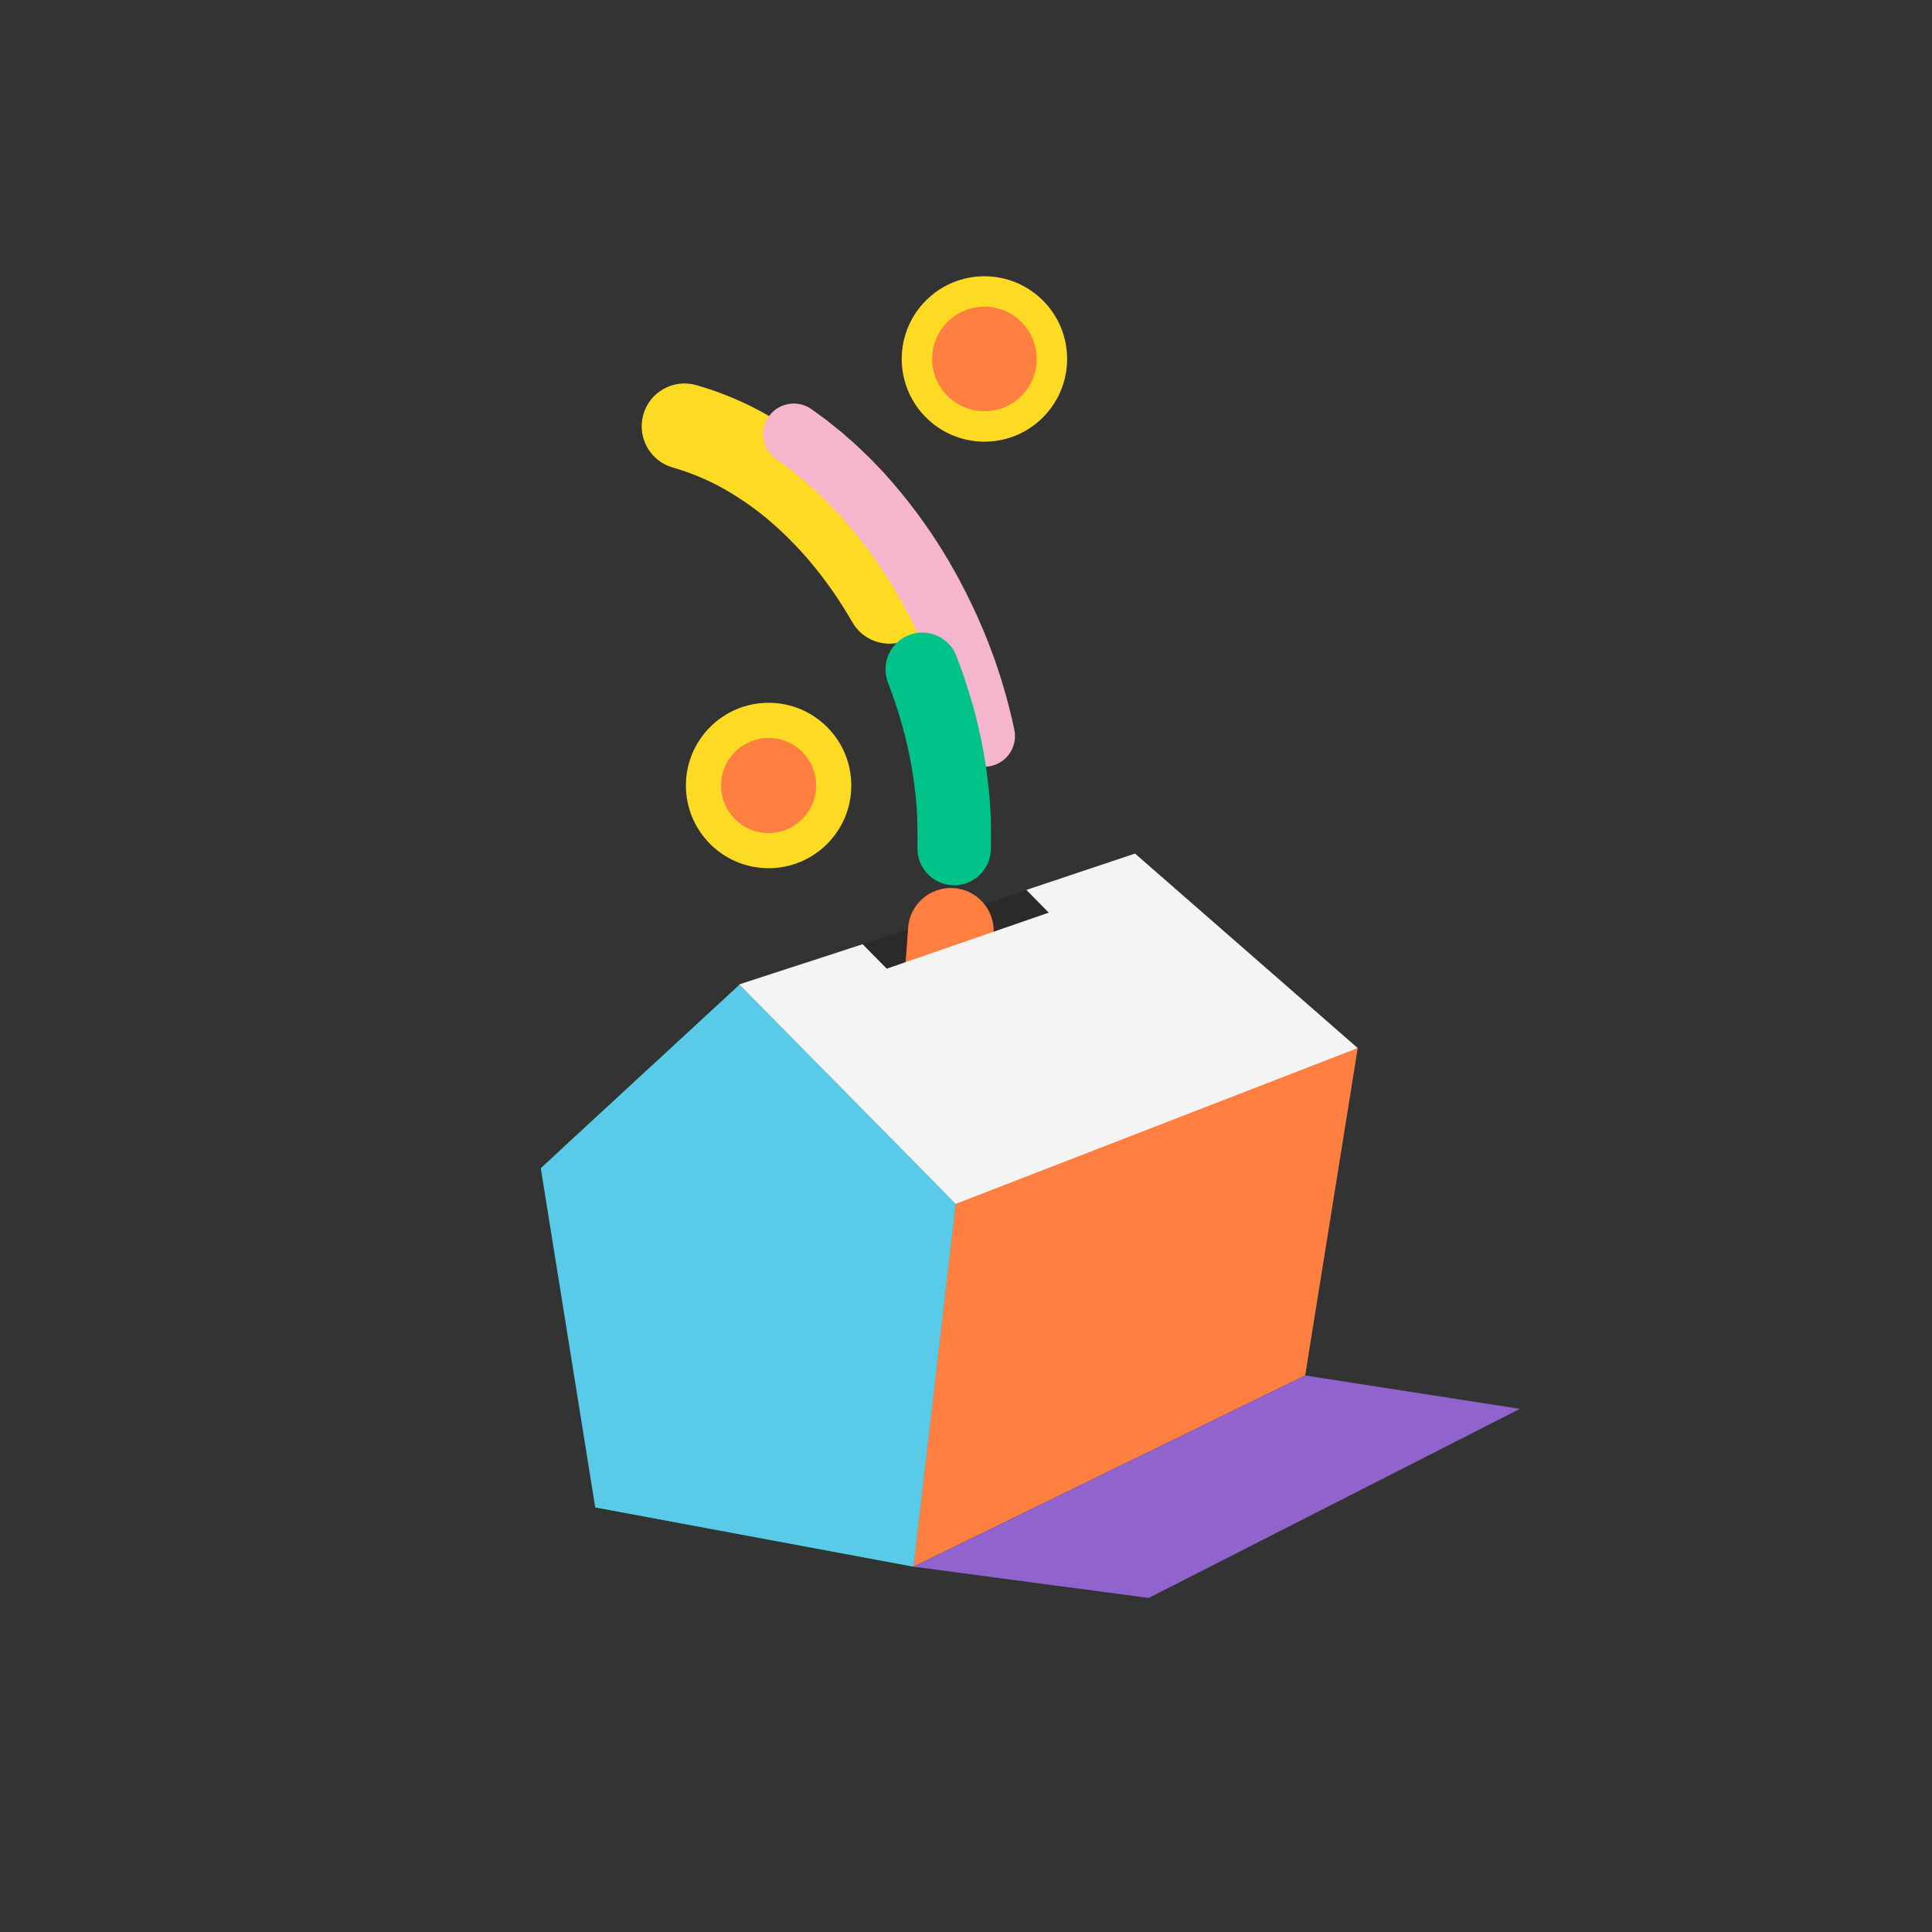
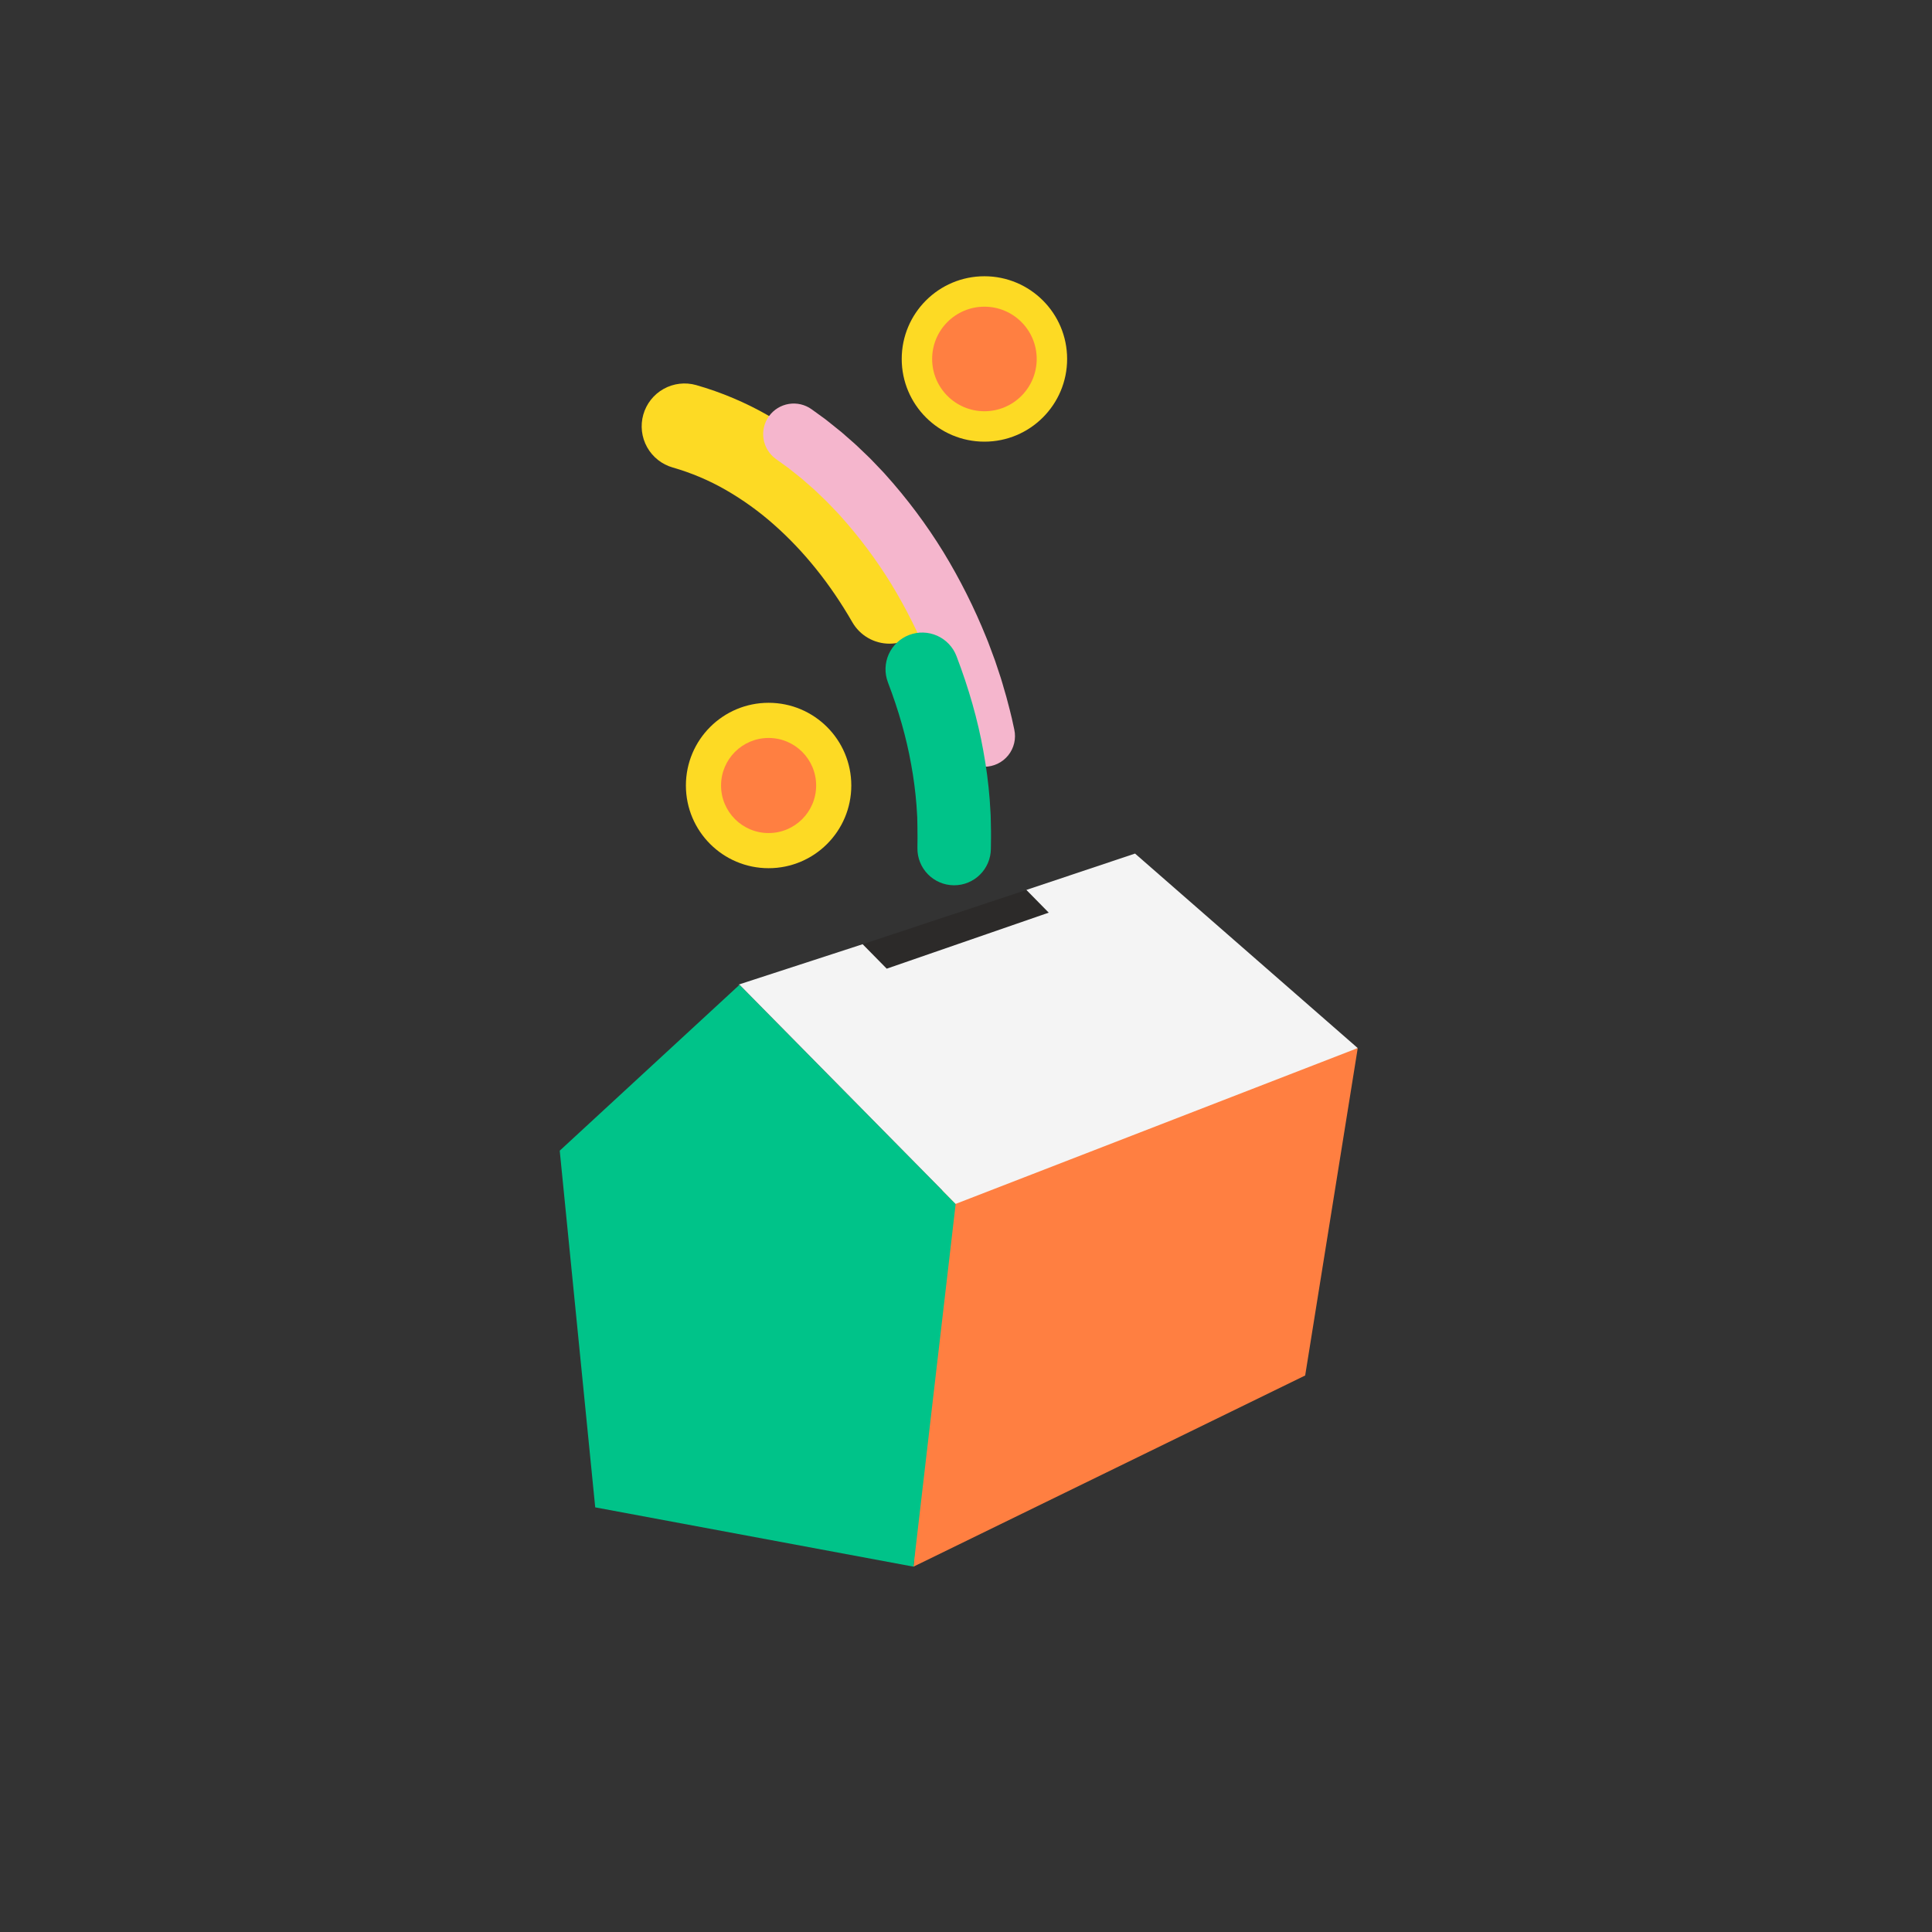
<svg xmlns="http://www.w3.org/2000/svg" width="185" height="185" viewBox="0 0 185 185" fill="none">
  <rect x="0" y="0" width="185" height="185" fill="#333333" stroke="none" />
  <path d="M87.471 150.016L90.595 109.249L130.011 100.367L124.978 131.71L87.471 150.016Z" fill="#FF7F41" />
  <path d="M70.815 94.297L53.597 110.184L56.996 144.338L87.471 150.015L91.51 115.285L70.815 94.297Z" fill="#00C389" />
-   <path d="M70.815 94.297L51.783 111.858L56.996 144.338L87.471 150.015L91.51 115.285L70.815 94.297Z" fill="#59CBE8" />
  <path d="M82.601 90.417L84.903 92.76L100.418 87.395L98.278 85.219L82.601 90.417Z" fill="#2C2A29" />
  <path d="M85.174 61.636C84.453 61.636 83.744 61.447 83.119 61.086C82.494 60.725 81.976 60.206 81.616 59.58C79.507 55.92 76.991 52.783 74.136 50.259C72.708 48.988 71.152 47.867 69.494 46.913C67.899 45.996 66.199 45.277 64.43 44.769C63.383 44.473 62.497 43.773 61.966 42.824C61.435 41.874 61.303 40.752 61.599 39.705C61.895 38.658 62.594 37.772 63.544 37.241C64.494 36.71 65.615 36.578 66.662 36.873C69.07 37.561 71.386 38.538 73.557 39.784C75.705 41.017 77.72 42.467 79.57 44.112C83.091 47.227 86.171 51.05 88.727 55.483C89.087 56.107 89.275 56.814 89.275 57.534C89.275 58.253 89.085 58.96 88.725 59.583C88.365 60.206 87.848 60.724 87.225 61.084C86.603 61.444 85.896 61.635 85.176 61.636H85.174Z" fill="#FDDA24" />
  <path d="M94.258 73.427C93.59 73.426 92.942 73.197 92.422 72.778C91.902 72.359 91.54 71.774 91.398 71.121L91.17 70.08C91.124 69.885 91.072 69.684 91.018 69.471C90.984 69.343 90.951 69.217 90.92 69.089L90.912 69.059C90.787 68.543 90.635 68.014 90.465 67.454L90.354 67.066C90.289 66.833 90.203 66.576 90.112 66.305L89.742 65.18L89.383 64.214C89.345 64.113 89.308 64.013 89.271 63.913C89.193 63.699 89.118 63.496 89.045 63.328L89.018 63.263C87.997 60.72 86.769 58.265 85.346 55.922C83.911 53.592 82.268 51.396 80.437 49.362L80.382 49.3C80.33 49.239 80.247 49.153 80.159 49.062L79.314 48.18C79.23 48.092 79.152 48.01 79.097 47.959L79.063 47.927L78.278 47.175C78.225 47.125 78.172 47.075 78.12 47.024C78.069 46.973 78 46.908 77.964 46.877L76.77 45.831L75.514 44.828C75.488 44.807 75.421 44.758 75.363 44.718L75.178 44.587L74.293 43.947C73.981 43.722 73.716 43.438 73.514 43.11C73.312 42.783 73.176 42.419 73.115 42.039C73.053 41.659 73.067 41.271 73.156 40.896C73.245 40.522 73.406 40.168 73.631 39.856C74.086 39.226 74.773 38.802 75.54 38.678C75.92 38.617 76.308 38.631 76.683 38.719C77.057 38.808 77.411 38.97 77.723 39.195L78.648 39.864L78.764 39.949C78.881 40.032 79.024 40.134 79.18 40.26L80.574 41.377L81.821 42.469C81.963 42.593 82.086 42.713 82.186 42.808C82.222 42.843 82.258 42.878 82.295 42.912L82.316 42.934L83.096 43.68C83.272 43.844 83.422 44.002 83.545 44.13L84.377 45C84.505 45.132 84.648 45.282 84.8 45.458C86.862 47.75 88.712 50.224 90.328 52.85L90.337 52.864C91.927 55.474 93.3 58.211 94.443 61.045C94.57 61.341 94.675 61.626 94.768 61.878L94.868 62.145L94.875 62.164L95.286 63.274L95.674 64.44C95.782 64.762 95.893 65.094 95.996 65.457L96.088 65.783C96.267 66.385 96.451 67.007 96.61 67.665C96.638 67.775 96.668 67.887 96.696 67.998C96.758 68.24 96.823 68.49 96.881 68.751L96.892 68.798L97.125 69.864C97.218 70.292 97.214 70.736 97.113 71.162C97.012 71.588 96.817 71.987 96.542 72.328C96.267 72.669 95.919 72.944 95.524 73.133C95.129 73.322 94.696 73.421 94.258 73.421V73.427Z" fill="#F5B6CD" />
  <path d="M91.365 84.77H91.319C90.387 84.759 89.497 84.377 88.847 83.71C88.196 83.043 87.837 82.145 87.848 81.213C87.856 80.551 87.866 79.802 87.848 79.145V79.108L87.832 78.331C87.832 78.315 87.832 78.295 87.832 78.277C87.832 78.237 87.827 78.197 87.825 78.157L87.76 77.117C87.658 75.8 87.487 74.489 87.248 73.19L87.238 73.14C86.796 70.656 86.052 68.031 85.024 65.34C84.859 64.909 84.781 64.449 84.794 63.988C84.807 63.526 84.91 63.072 85.099 62.65C85.287 62.229 85.557 61.849 85.892 61.532C86.228 61.215 86.622 60.966 87.053 60.802C87.485 60.637 87.944 60.559 88.405 60.572C88.867 60.584 89.321 60.688 89.743 60.877C90.164 61.065 90.544 61.335 90.861 61.67C91.179 62.005 91.427 62.4 91.591 62.831C92.773 65.926 93.637 68.972 94.156 71.884C94.442 73.431 94.647 74.993 94.769 76.562L94.774 76.641L94.847 77.812C94.854 77.905 94.859 77.998 94.862 78.09L94.87 78.415L94.881 78.938C94.906 79.745 94.895 80.571 94.881 81.3C94.869 82.224 94.493 83.107 93.835 83.757C93.177 84.406 92.29 84.771 91.365 84.77Z" fill="#00C389" />
-   <path d="M89.331 109.847C89.132 109.846 88.933 109.832 88.736 109.803C87.659 109.647 86.689 109.069 86.038 108.197C85.387 107.325 85.109 106.23 85.266 105.153C86.035 99.848 86.603 94.372 86.953 88.873C87.022 87.787 87.52 86.773 88.337 86.054C89.153 85.335 90.222 84.97 91.308 85.04C92.394 85.109 93.408 85.606 94.127 86.423C94.846 87.24 95.211 88.309 95.142 89.395C94.778 95.11 94.188 100.808 93.384 106.33C93.243 107.305 92.756 108.197 92.012 108.842C91.268 109.488 90.316 109.844 89.331 109.847Z" fill="#FF7F41" />
  <path d="M94.264 42.291C98.638 42.291 102.183 38.746 102.183 34.372C102.183 29.998 98.638 26.453 94.264 26.453C89.891 26.453 86.345 29.998 86.345 34.372C86.345 38.746 89.891 42.291 94.264 42.291Z" fill="#FDDA24" />
  <path d="M94.264 39.379C97.029 39.379 99.27 37.138 99.27 34.373C99.27 31.608 97.029 29.367 94.264 29.367C91.499 29.367 89.258 31.608 89.258 34.373C89.258 37.138 91.499 39.379 94.264 39.379Z" fill="#FF7F41" />
  <path d="M70.815 94.292L91.51 115.28L130.01 100.359L108.687 81.734L98.283 85.215L100.423 87.392L84.908 92.757L82.602 90.414L70.688 94.292" fill="#F4F4F4" />
  <path d="M73.598 83.135C77.971 83.135 81.517 79.589 81.517 75.216C81.517 70.842 77.971 67.297 73.598 67.297C69.224 67.297 65.679 70.842 65.679 75.216C65.679 79.589 69.224 83.135 73.598 83.135Z" fill="#FDDA24" />
  <path d="M73.598 79.77C76.112 79.77 78.151 77.731 78.151 75.217C78.151 72.702 76.112 70.664 73.598 70.664C71.083 70.664 69.045 72.702 69.045 75.217C69.045 77.731 71.083 79.77 73.598 79.77Z" fill="#FF7F41" />
-   <path d="M87.471 150.018L109.991 153.013L145.539 134.905L124.978 131.711" fill="#9063CD" />
</svg>